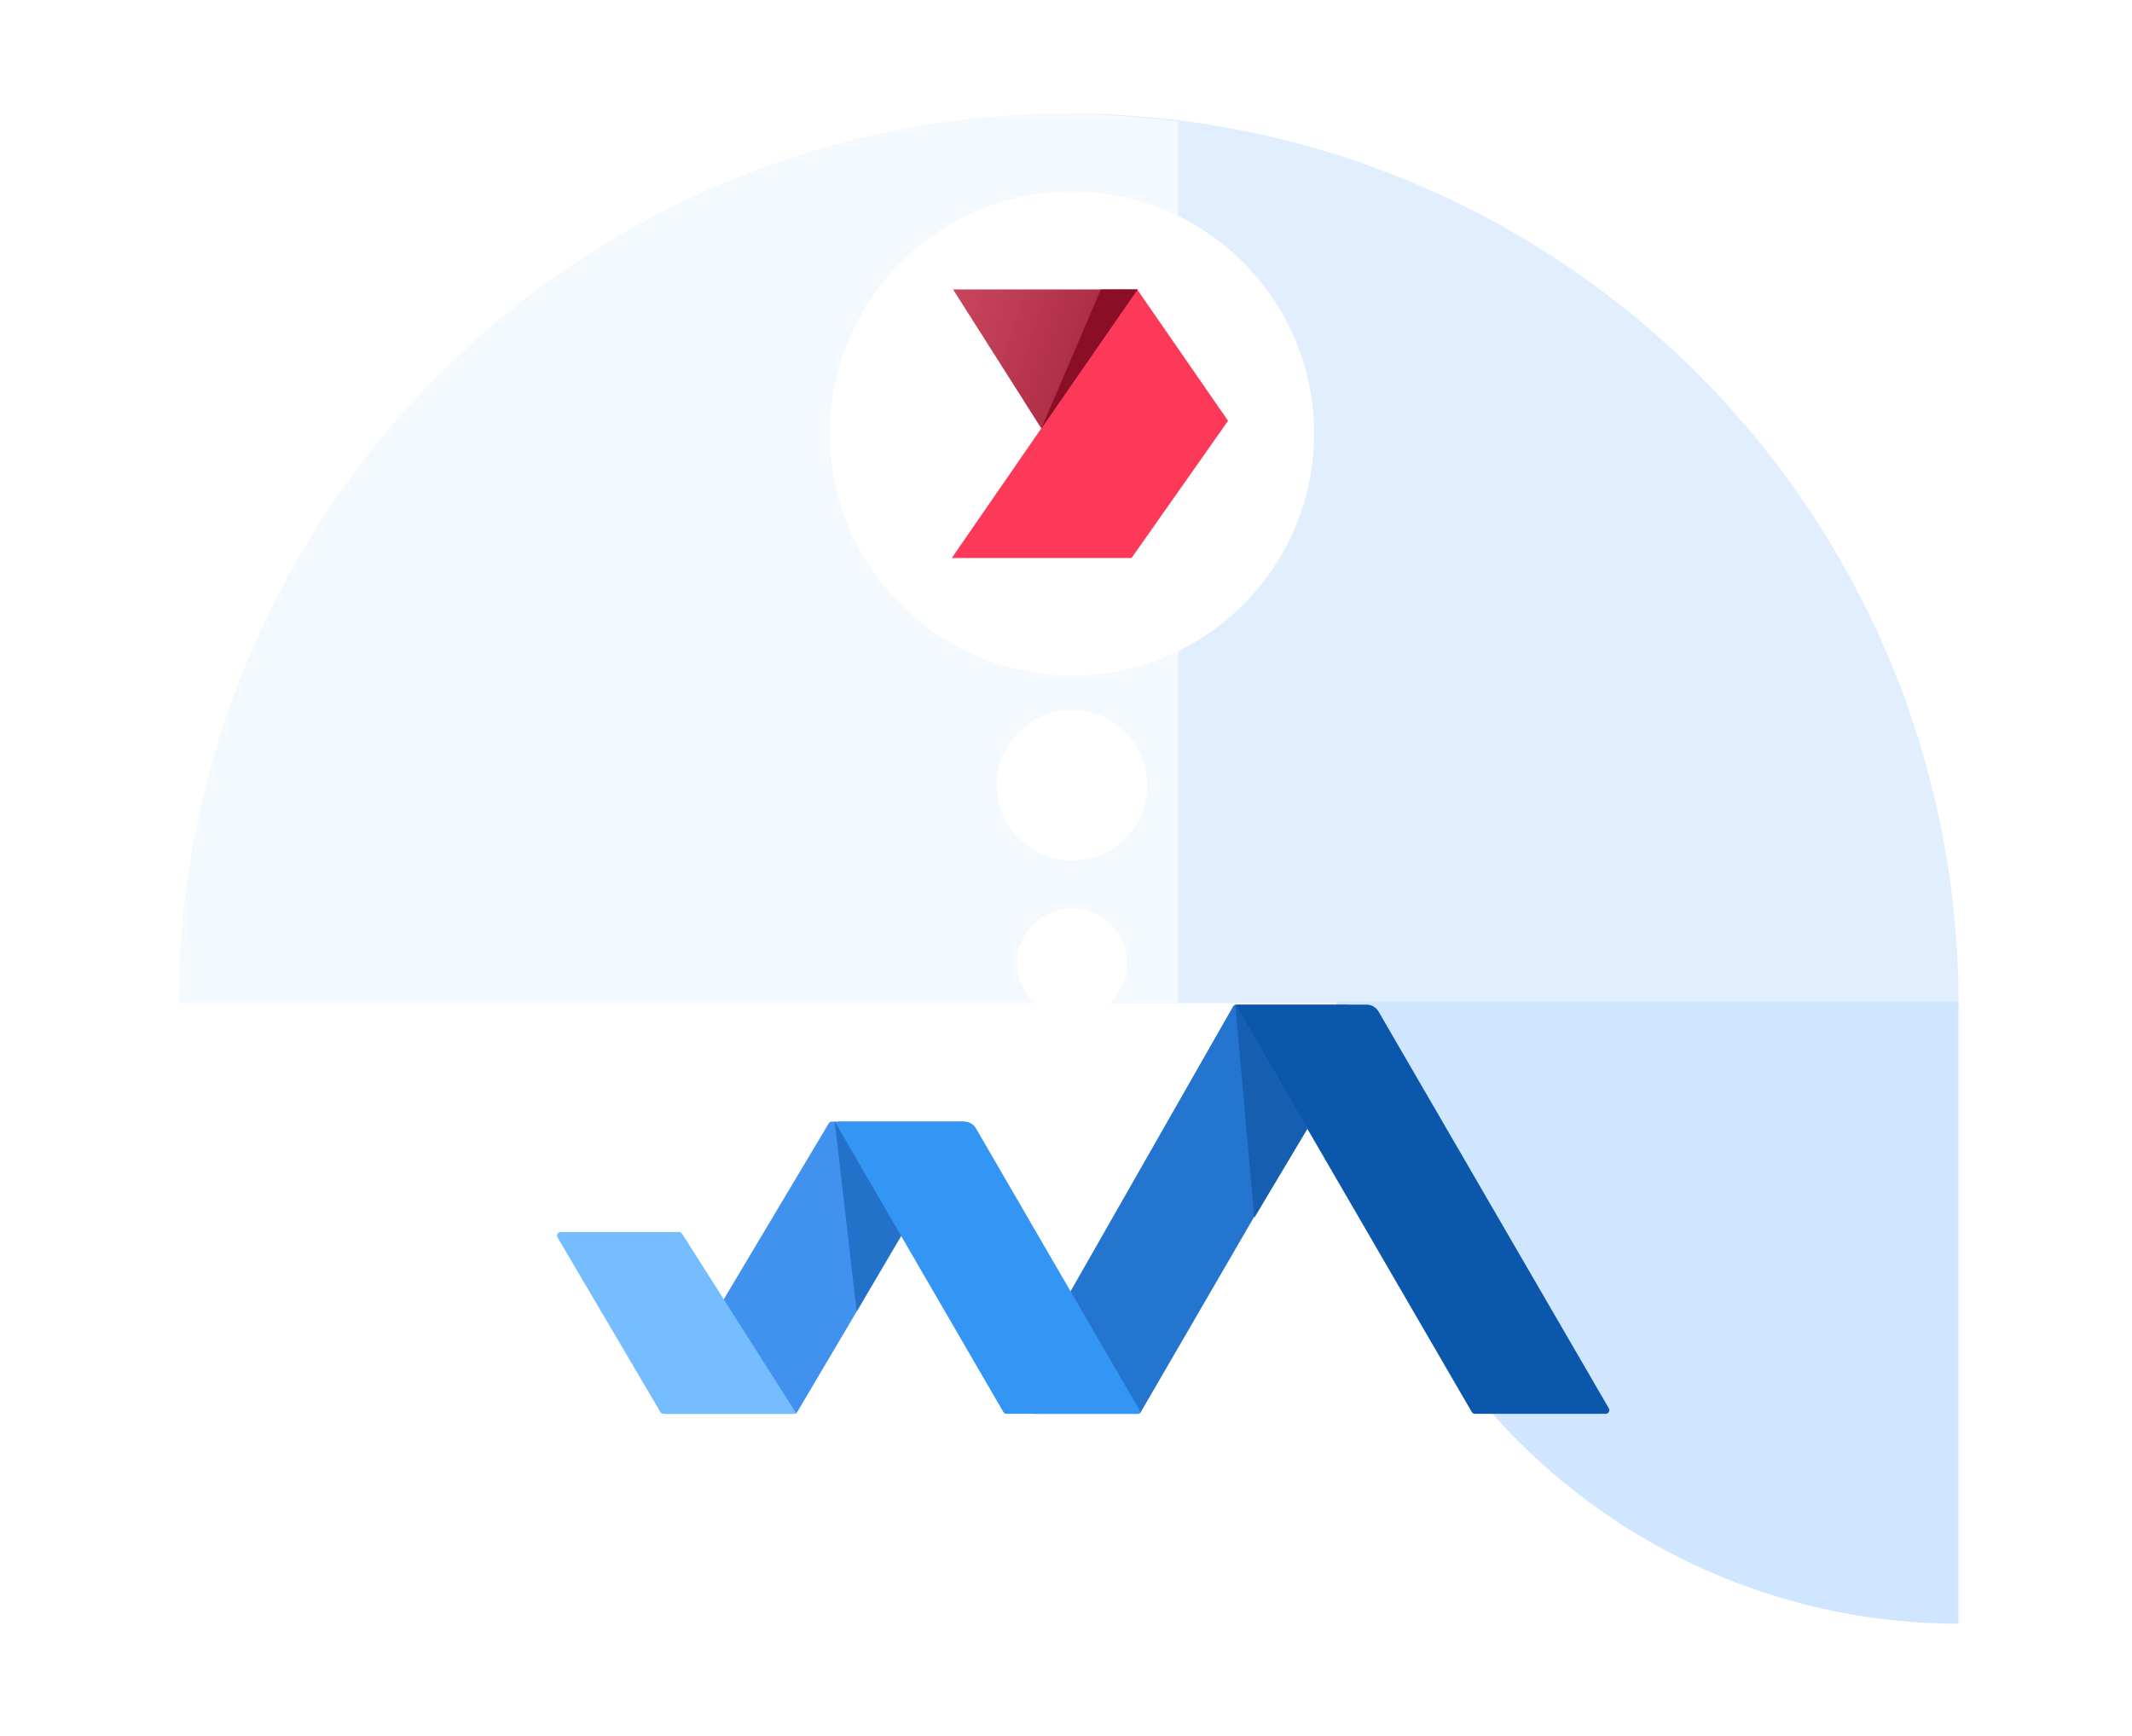
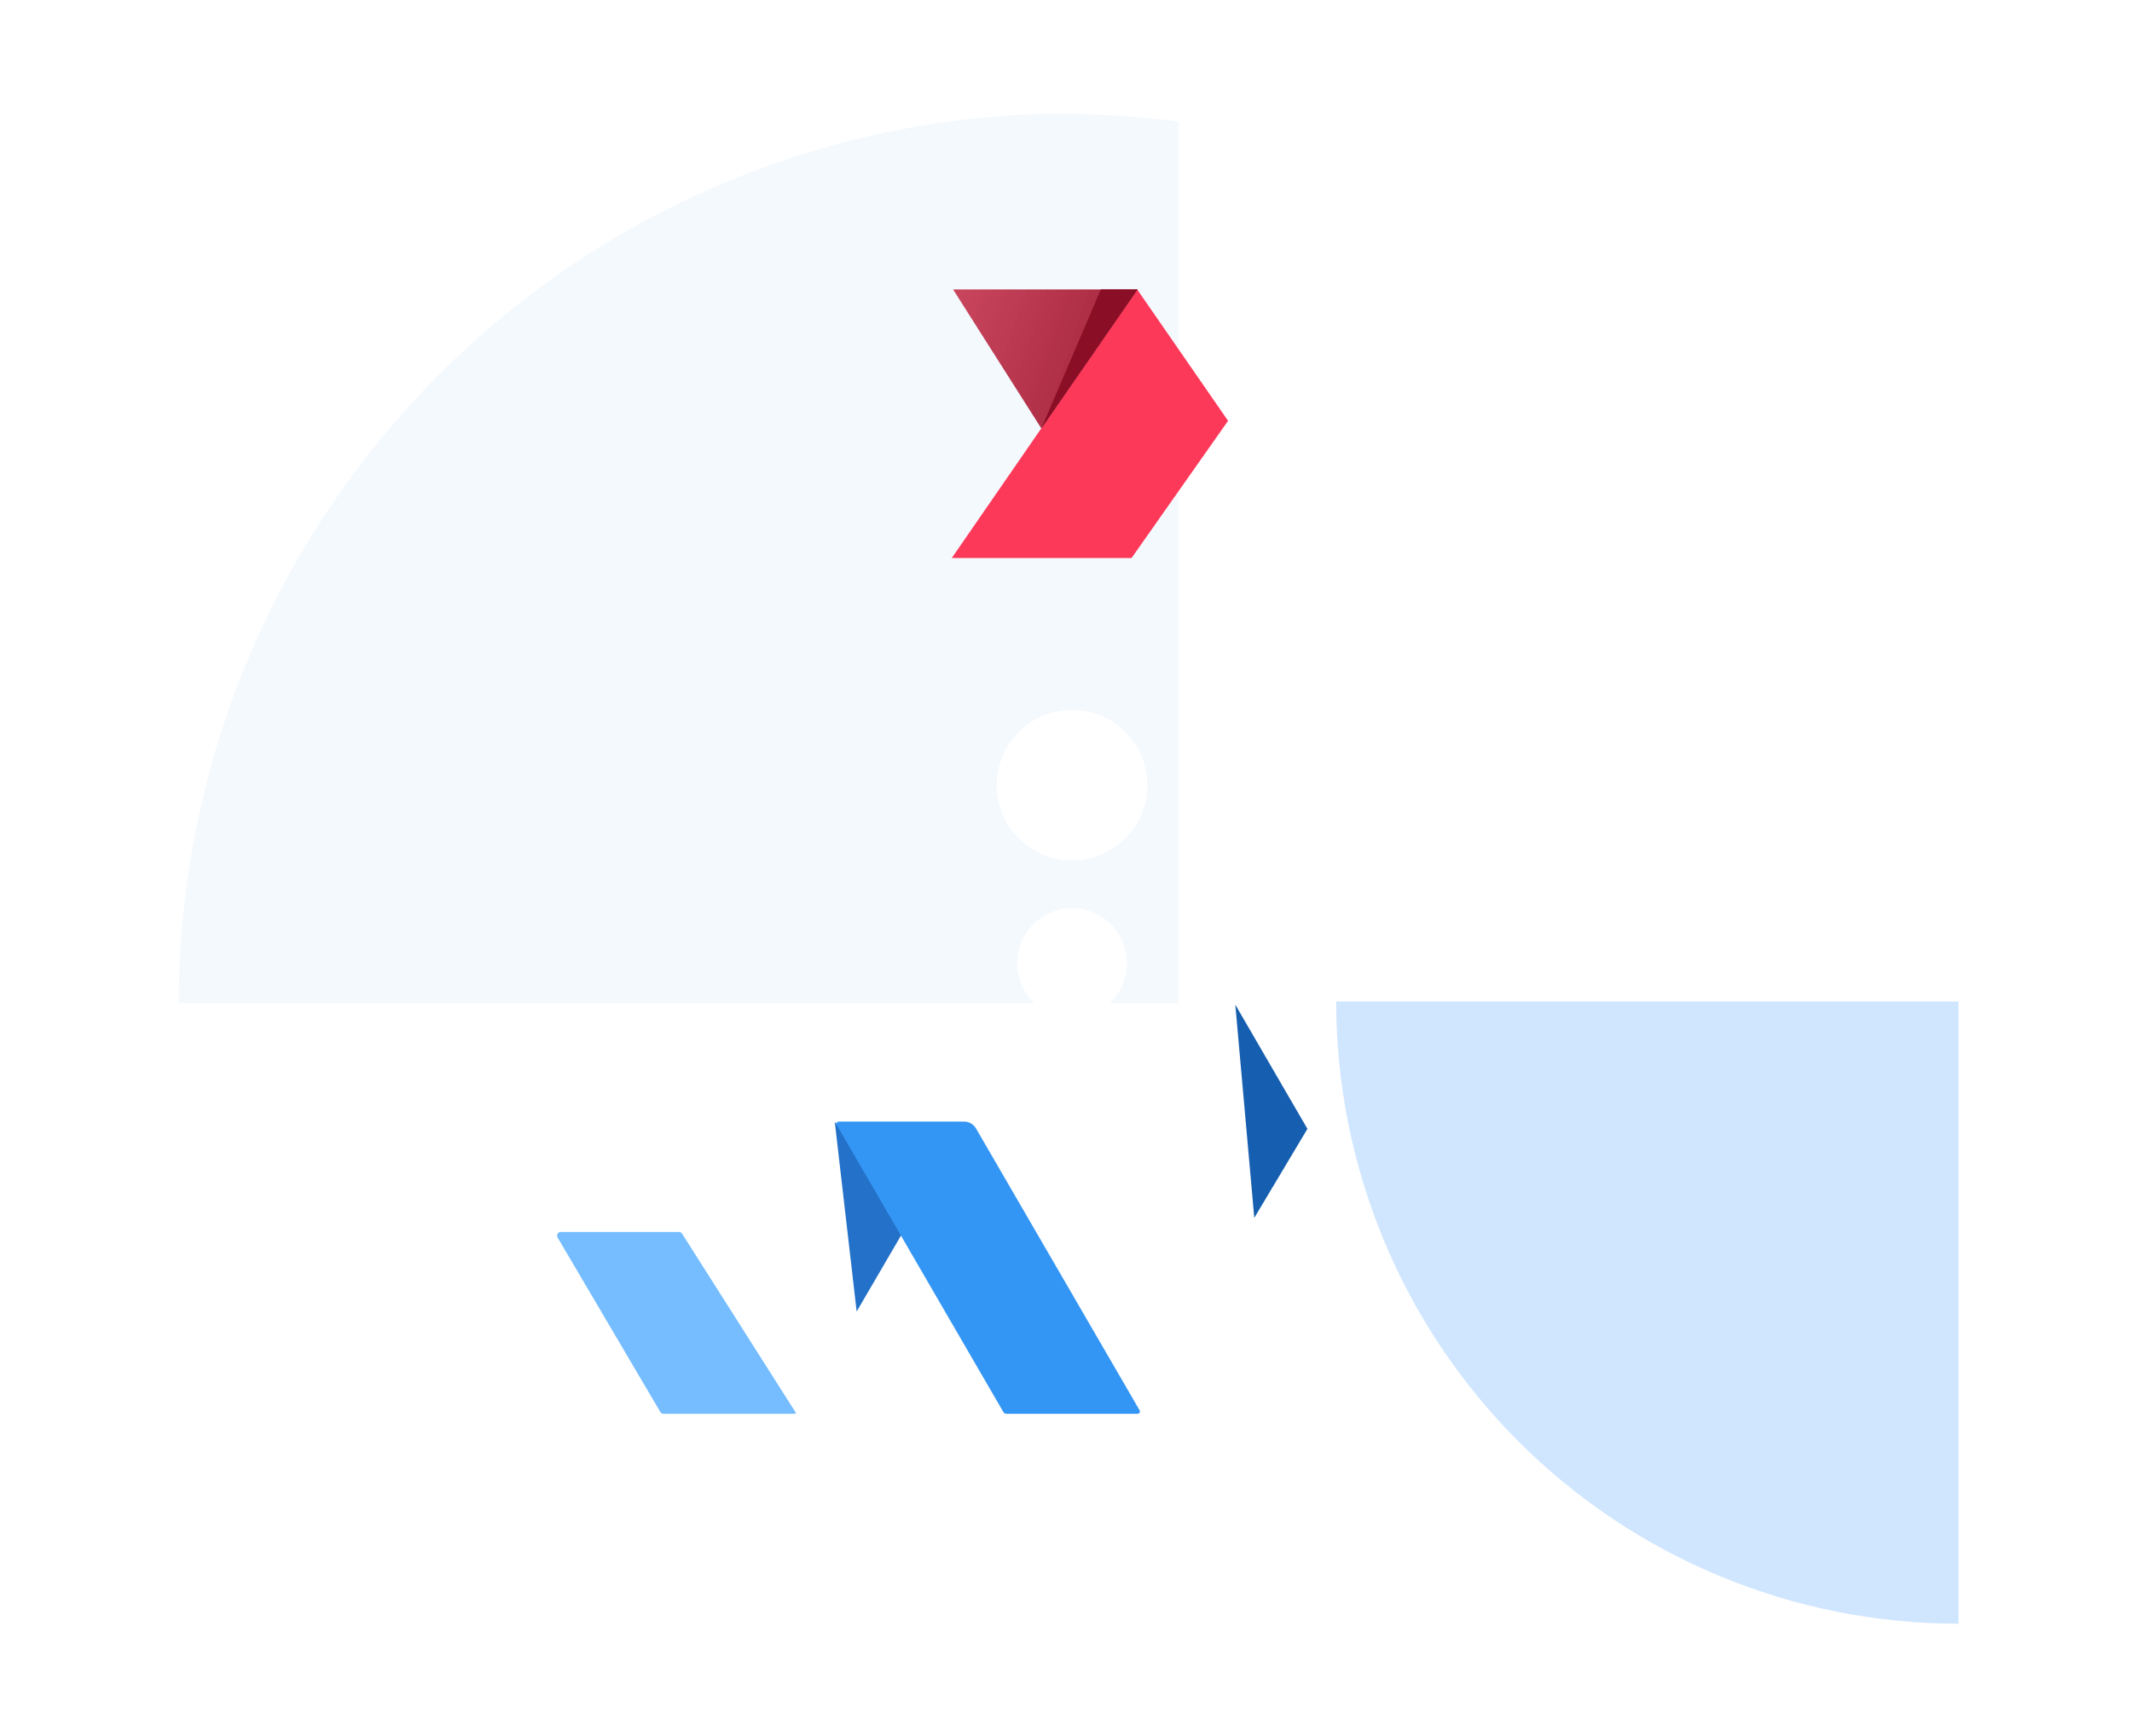
<svg xmlns="http://www.w3.org/2000/svg" width="620" height="505" viewBox="0 0 620 505" fill="none">
-   <path d="M569.558 291.782C569.558 257.799 562.865 224.148 549.86 192.752C536.855 161.355 517.794 132.827 493.764 108.798C469.734 84.768 441.206 65.706 409.81 52.701C378.413 39.696 344.762 33.003 310.779 33.003L310.779 291.782H569.558Z" fill="#E0EEFE" />
  <g style="mix-blend-mode:multiply">
    <path d="M310.779 33C276.796 33 243.145 39.694 211.748 52.698C180.352 65.703 151.824 84.765 127.794 108.795C103.764 132.825 84.703 161.352 71.698 192.749C58.694 224.145 52 257.796 52 291.779L310.779 291.779L342.684 291.779L342.683 35.297C342.683 35.297 334.83 34.38 327.568 33.842C320.306 33.304 310.779 33 310.779 33Z" fill="#F4F9FE" />
  </g>
  <path d="M388.572 291.286C388.572 315.053 393.254 338.588 402.349 360.546C411.444 382.504 424.776 402.456 441.582 419.262C458.387 436.068 478.339 449.399 500.297 458.494C522.255 467.59 545.79 472.271 569.557 472.271V291.286L388.572 291.286Z" fill="#D0E6FF" />
  <g filter="url(#filter0_d_969_41696)">
-     <circle cx="311.76" cy="122.95" r="70.389" fill="white" />
-   </g>
+     </g>
  <g filter="url(#filter1_d_969_41696)">
    <circle cx="311.759" cy="225.241" r="21.897" fill="white" />
  </g>
  <g filter="url(#filter2_d_969_41696)">
    <circle cx="311.76" cy="276.998" r="15.962" fill="white" />
  </g>
  <path d="M276.781 162.306L329.058 162.306L357.131 122.397L330.7 84.188L276.781 162.306Z" fill="#FD395A" />
  <path d="M277.162 84.187L302.837 124.625L330.814 84.187L277.162 84.187Z" fill="url(#paint0_linear_969_41696)" />
  <path d="M320.129 84.187L302.842 124.625L330.819 84.187L320.129 84.187Z" fill="#8A0E25" />
-   <path d="M358.575 292.748C358.763 292.418 359.111 292.215 359.488 292.215H391.345C395.413 292.215 397.946 296.67 395.89 300.212L331.709 410.795C331.557 411.055 331.281 411.215 330.981 411.215H300.908C296.5 411.215 293.743 406.406 295.941 402.553L358.575 292.748Z" fill="#2475CF" />
-   <path d="M400.886 294.207C400.171 292.973 398.86 292.215 397.443 292.215H359.675C359.48 292.215 359.358 292.429 359.457 292.599L427.998 410.69C428.187 411.015 428.533 411.215 428.907 411.215H466.946C467.759 411.215 468.266 410.324 467.855 409.616L400.886 294.207Z" fill="#0B57AC" />
  <path d="M380.211 328.335L364.753 354.225L359.236 292.215L380.211 328.335Z" fill="#165FB0" />
-   <path d="M241.005 326.728C241.195 326.41 241.539 326.215 241.91 326.215H279.946C280.762 326.215 281.267 327.099 280.851 327.797L231.836 410.702C231.646 411.02 231.303 411.215 230.931 411.215H193.268C192.093 411.215 191.365 409.942 191.965 408.937L241.005 326.728Z" fill="#4092EE" />
  <path d="M249.124 381.465L242.749 326.215L263.999 355.965L249.124 381.465Z" fill="#2371C9" />
  <path d="M283.831 328.219C283.111 326.978 281.785 326.215 280.351 326.215H243.93C243.406 326.215 243.079 326.783 243.342 327.236L291.773 410.686C291.963 411.013 292.314 411.215 292.692 411.215H330.818C331.342 411.215 331.669 410.647 331.406 410.194L283.831 328.219Z" fill="#3496F4" />
  <path d="M198.353 358.818C198.159 358.513 197.825 358.329 197.466 358.329H163.055C162.238 358.329 161.732 359.226 162.149 359.934L192.035 410.696C192.224 411.019 192.569 411.216 192.94 411.216H231.013C231.137 411.216 232.008 410.934 231.297 410.934C231.629 411.216 231.373 410.814 231.297 410.693L198.353 358.818Z" fill="#75BDFF" />
  <defs>
    <filter id="filter0_d_969_41696" x="225.684" y="40.012" width="172.151" height="172.151" filterUnits="userSpaceOnUse" color-interpolation-filters="sRGB">
      <feFlood flood-opacity="0" result="BackgroundImageFix" />
      <feColorMatrix in="SourceAlpha" type="matrix" values="0 0 0 0 0 0 0 0 0 0 0 0 0 0 0 0 0 0 127 0" result="hardAlpha" />
      <feOffset dy="3.137" />
      <feGaussianBlur stdDeviation="7.843" />
      <feComposite in2="hardAlpha" operator="out" />
      <feColorMatrix type="matrix" values="0 0 0 0 0.684 0 0 0 0 0.816 0 0 0 0 0.971 0 0 0 0.25 0" />
      <feBlend mode="normal" in2="BackgroundImageFix" result="effect1_dropShadow_969_41696" />
      <feBlend mode="normal" in="SourceGraphic" in2="effect1_dropShadow_969_41696" result="shape" />
    </filter>
    <filter id="filter1_d_969_41696" x="274.176" y="190.795" width="75.167" height="75.167" filterUnits="userSpaceOnUse" color-interpolation-filters="sRGB">
      <feFlood flood-opacity="0" result="BackgroundImageFix" />
      <feColorMatrix in="SourceAlpha" type="matrix" values="0 0 0 0 0 0 0 0 0 0 0 0 0 0 0 0 0 0 127 0" result="hardAlpha" />
      <feOffset dy="3.137" />
      <feGaussianBlur stdDeviation="7.843" />
      <feComposite in2="hardAlpha" operator="out" />
      <feColorMatrix type="matrix" values="0 0 0 0 0.684 0 0 0 0 0.816 0 0 0 0 0.971 0 0 0 0.25 0" />
      <feBlend mode="normal" in2="BackgroundImageFix" result="effect1_dropShadow_969_41696" />
      <feBlend mode="normal" in="SourceGraphic" in2="effect1_dropShadow_969_41696" result="shape" />
    </filter>
    <filter id="filter2_d_969_41696" x="280.112" y="248.487" width="63.297" height="63.297" filterUnits="userSpaceOnUse" color-interpolation-filters="sRGB">
      <feFlood flood-opacity="0" result="BackgroundImageFix" />
      <feColorMatrix in="SourceAlpha" type="matrix" values="0 0 0 0 0 0 0 0 0 0 0 0 0 0 0 0 0 0 127 0" result="hardAlpha" />
      <feOffset dy="3.137" />
      <feGaussianBlur stdDeviation="7.843" />
      <feComposite in2="hardAlpha" operator="out" />
      <feColorMatrix type="matrix" values="0 0 0 0 0.684 0 0 0 0 0.816 0 0 0 0 0.971 0 0 0 0.25 0" />
      <feBlend mode="normal" in2="BackgroundImageFix" result="effect1_dropShadow_969_41696" />
      <feBlend mode="normal" in="SourceGraphic" in2="effect1_dropShadow_969_41696" result="shape" />
    </filter>
    <linearGradient id="paint0_linear_969_41696" x1="271.053" y1="84.187" x2="330.814" y2="104.406" gradientUnits="userSpaceOnUse">
      <stop offset="0.031" stop-color="#CA405A" stop-opacity="0.958" />
      <stop offset="1" stop-color="#A2243B" />
    </linearGradient>
  </defs>
</svg>